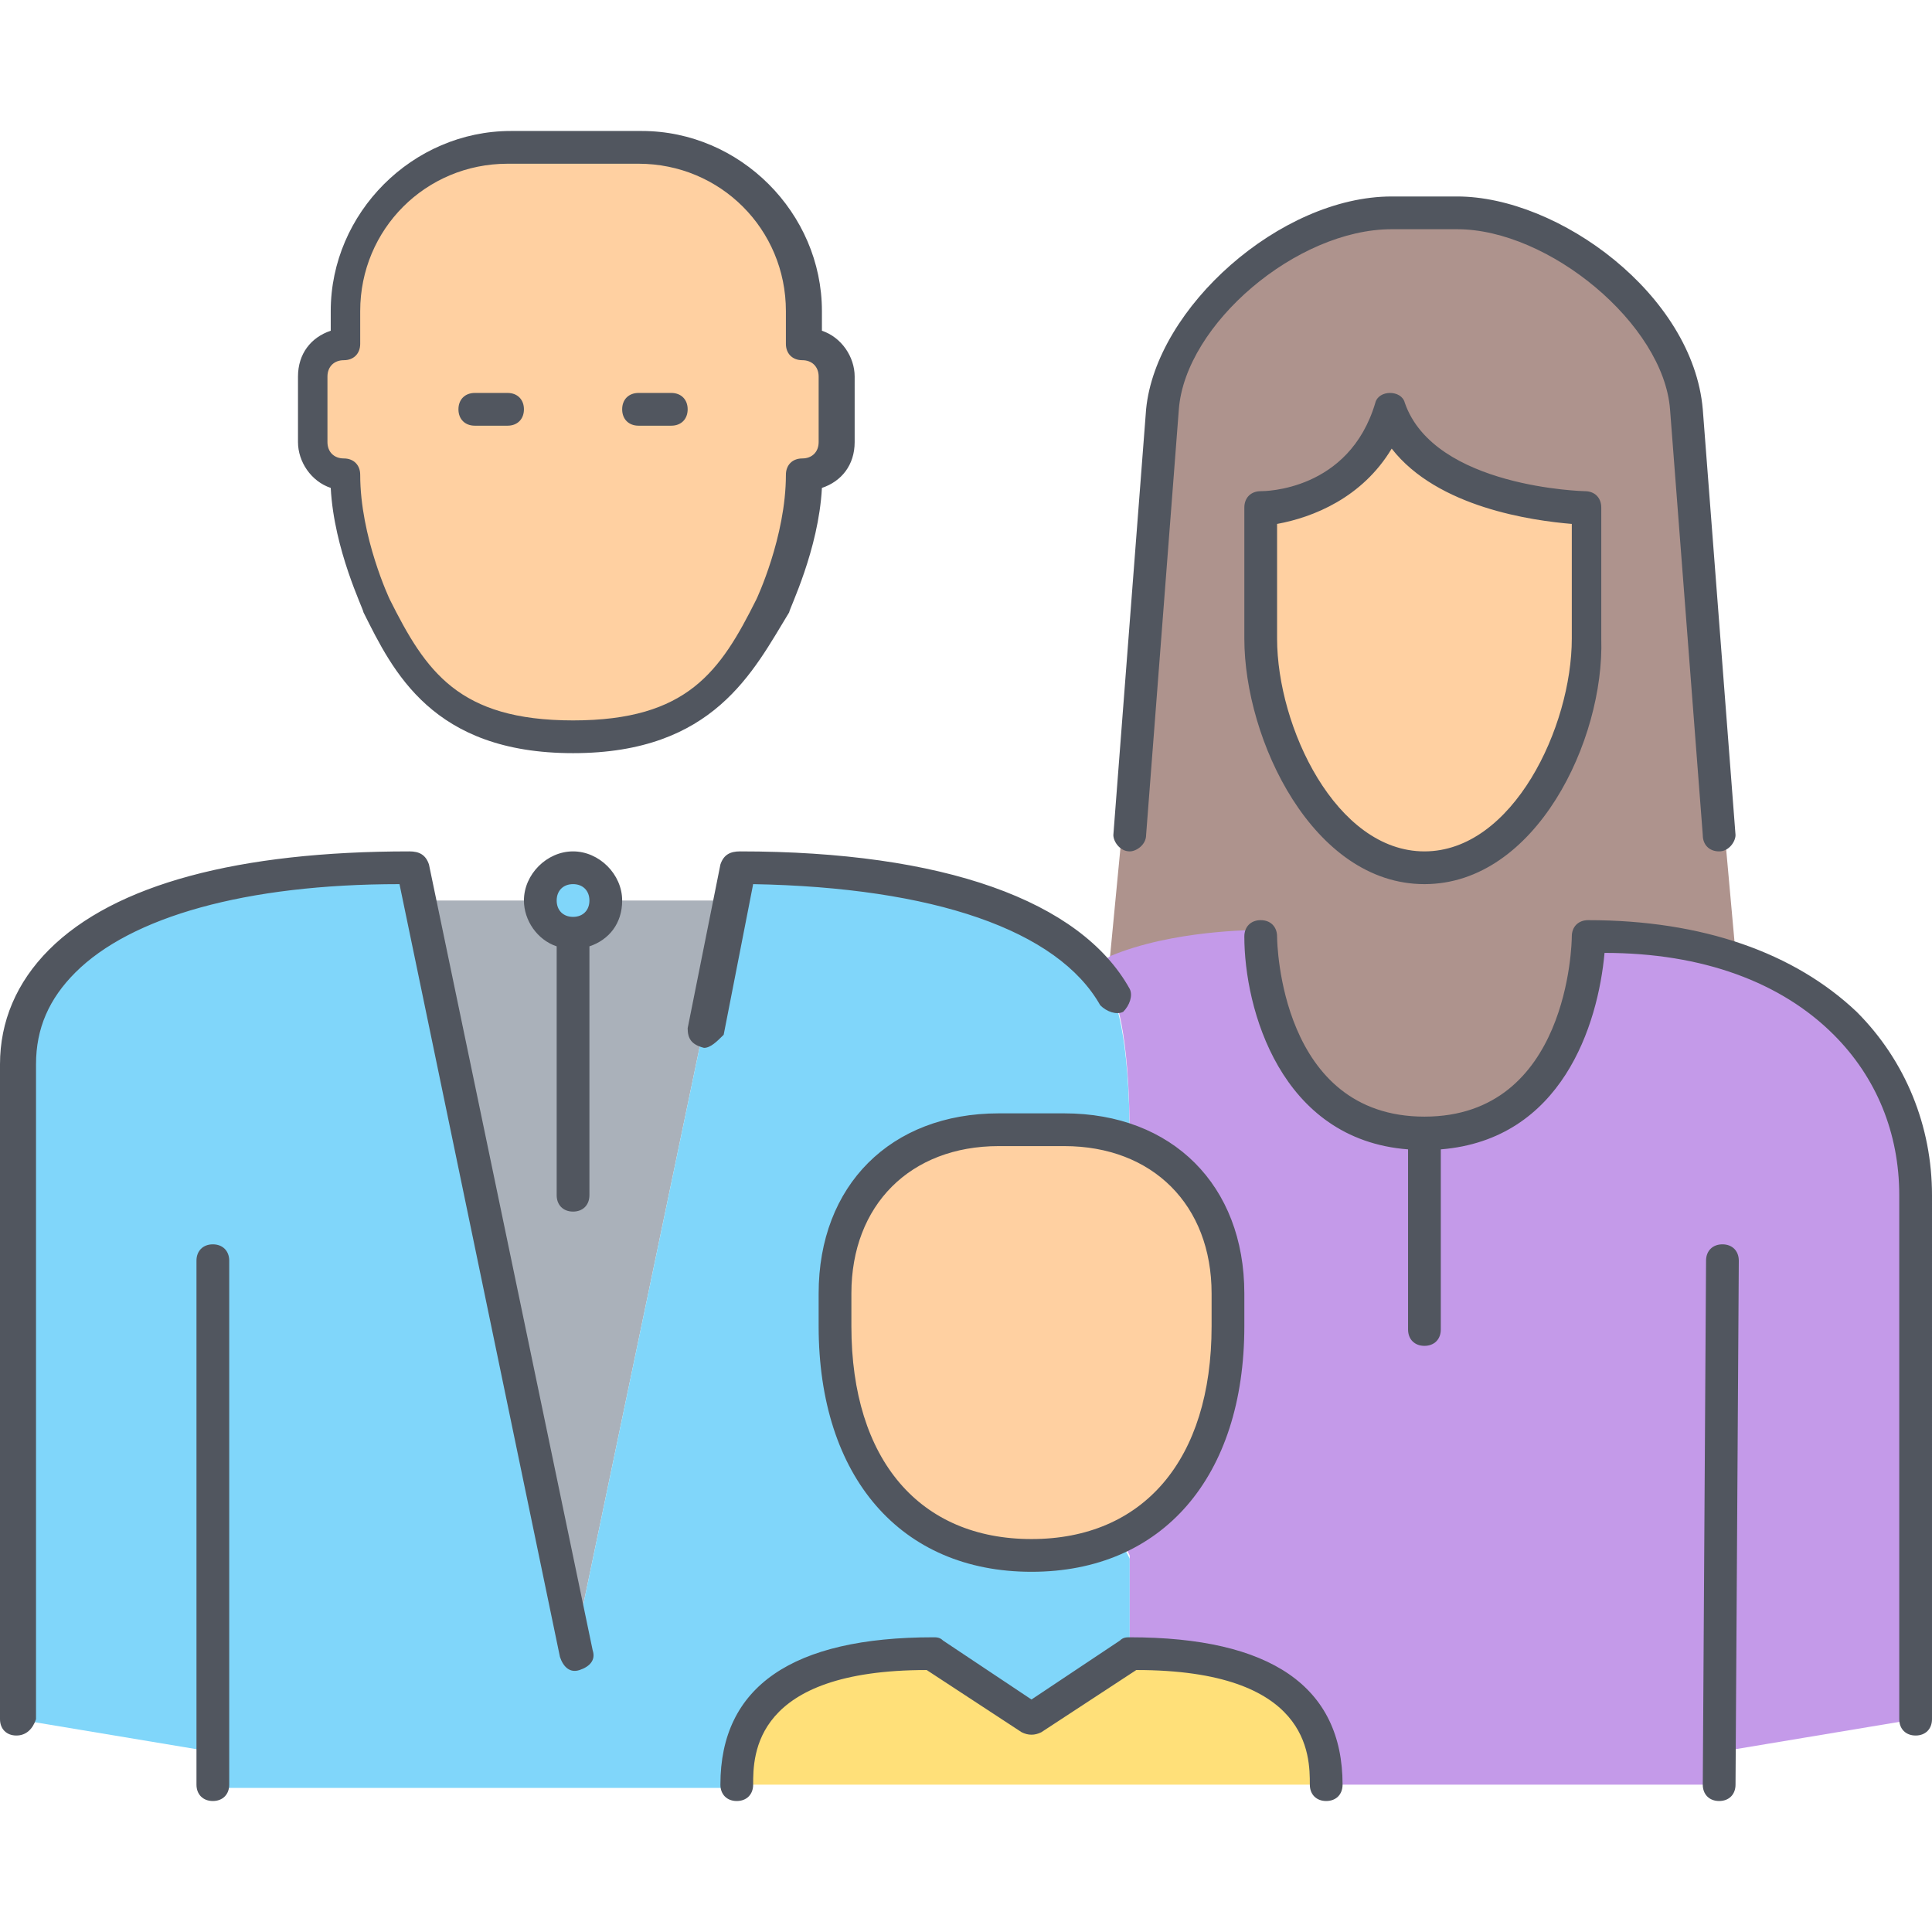
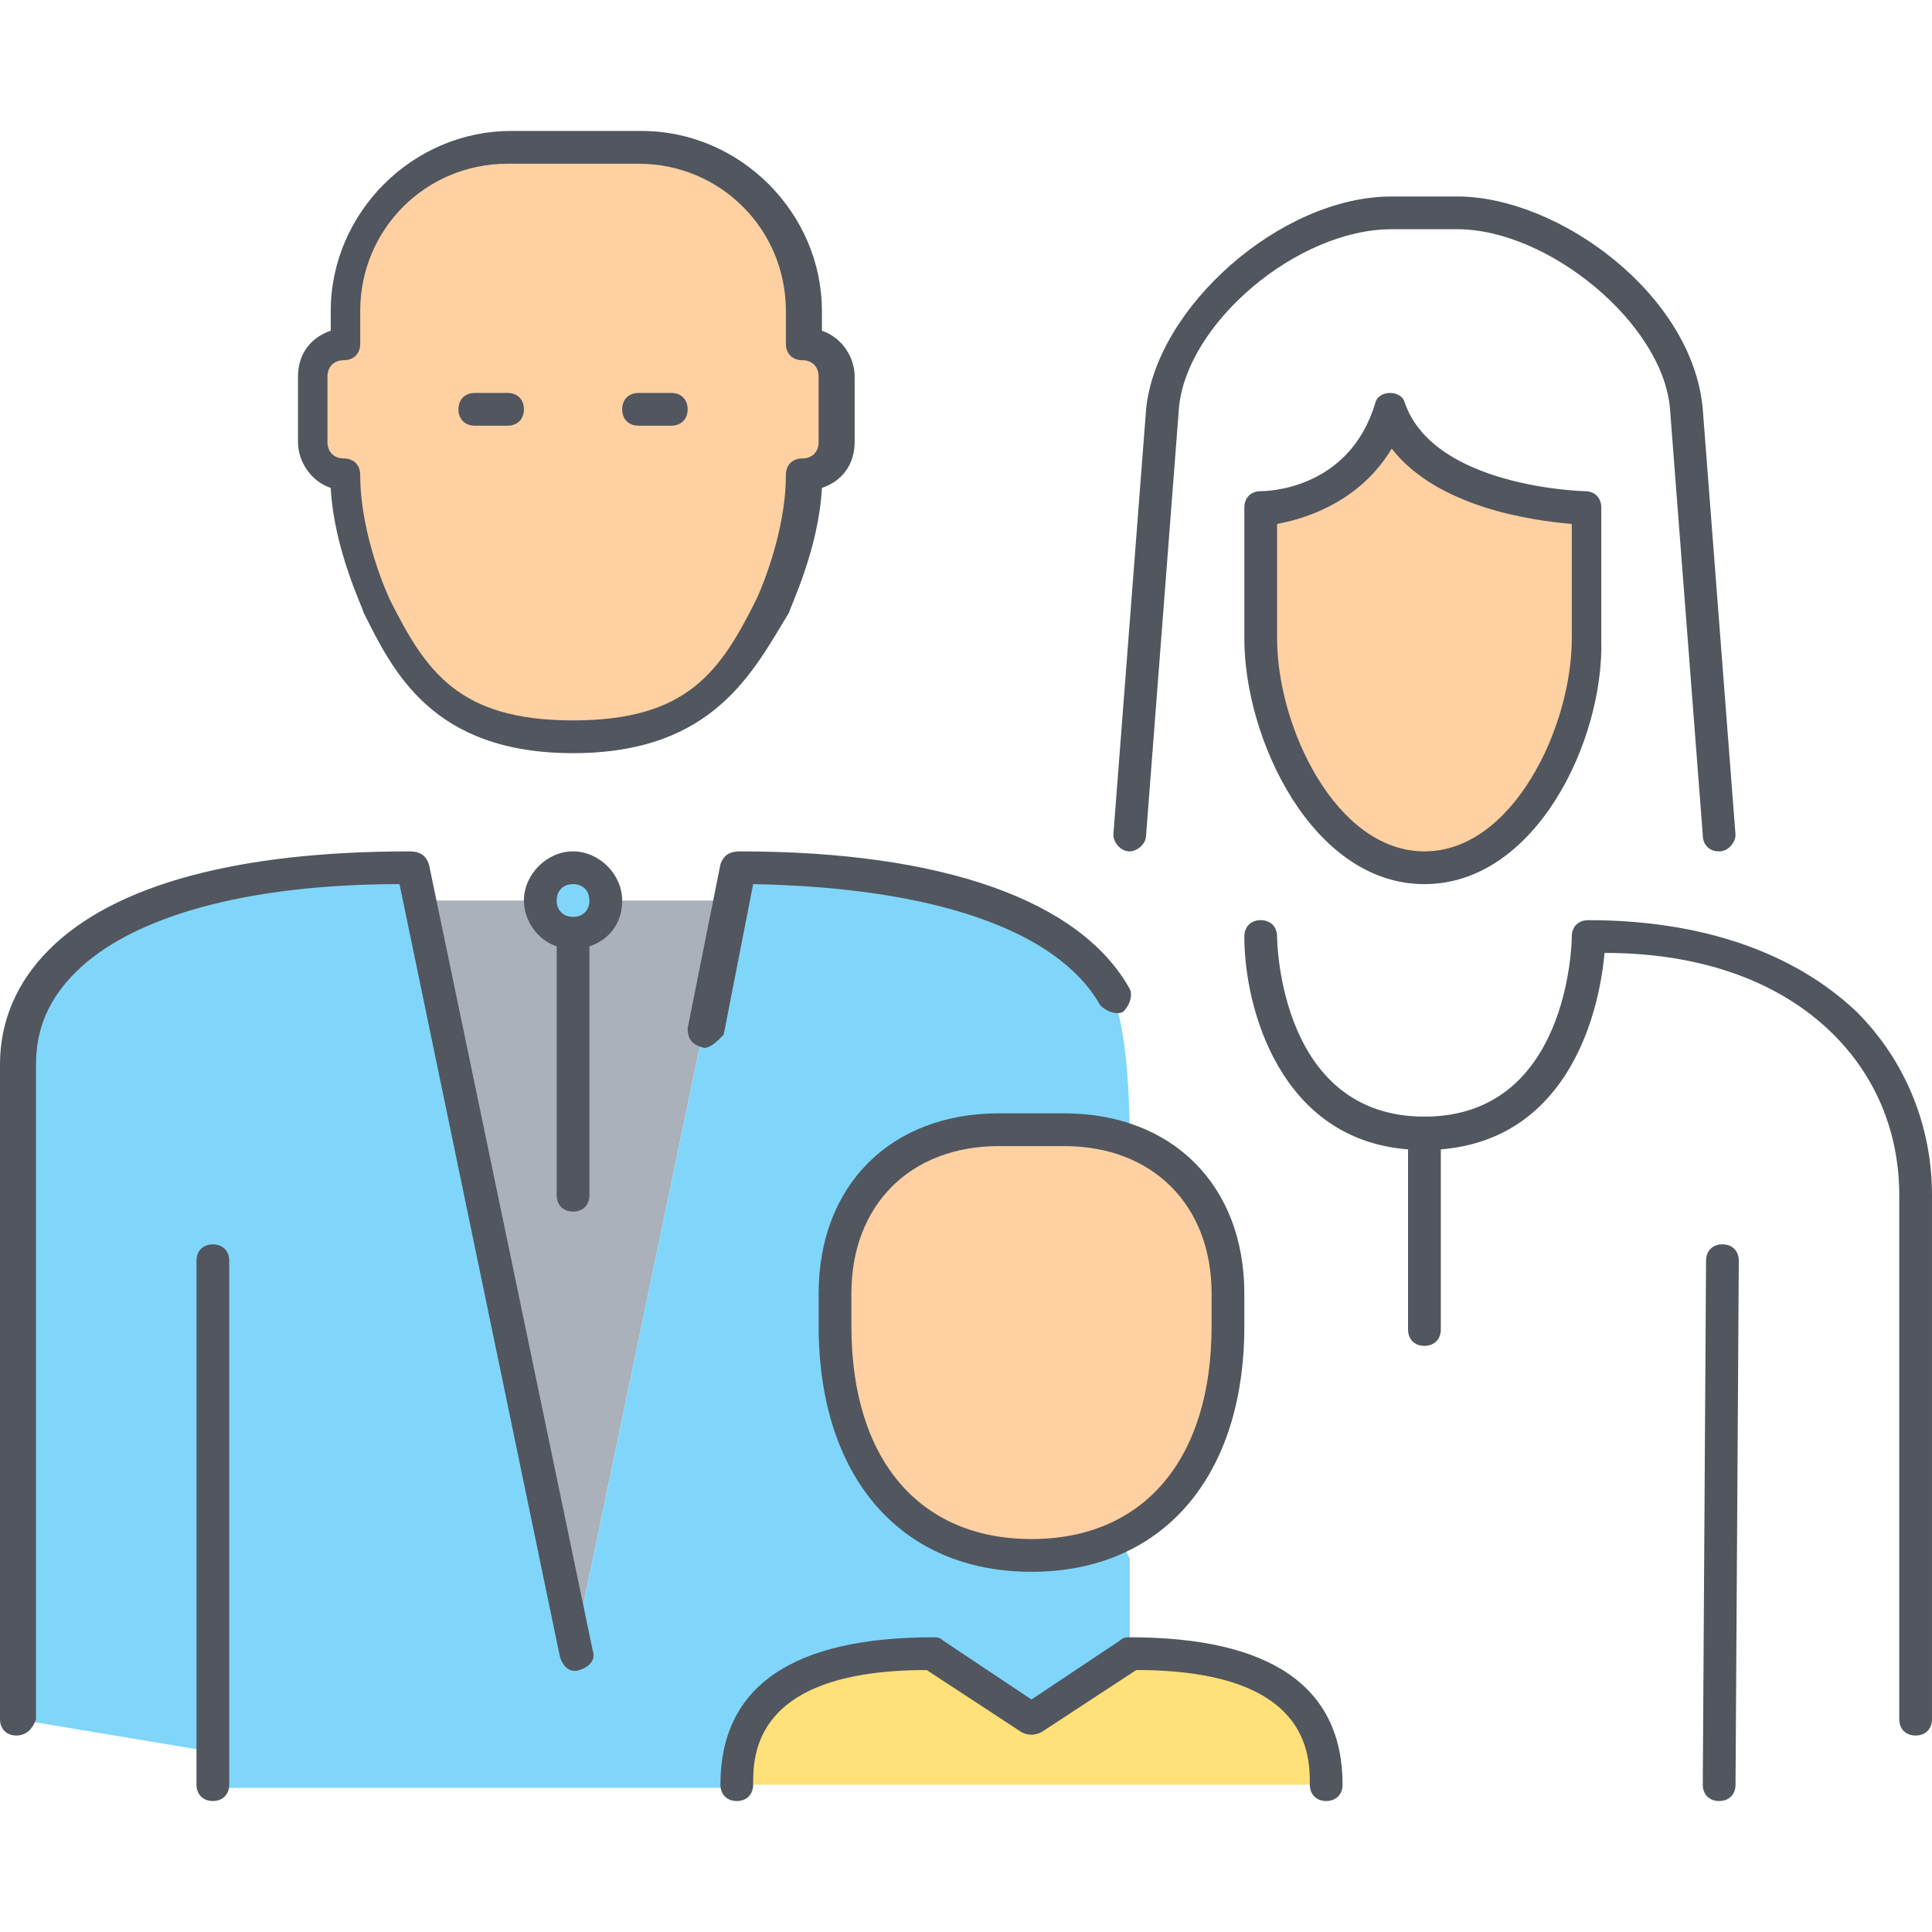
<svg xmlns="http://www.w3.org/2000/svg" version="1.1" id="Layer_1" x="0px" y="0px" viewBox="0 0 503.467 503.467" style="enable-background:new 0 0 503.467 503.467;" xml:space="preserve">
  <g transform="translate(1 9)">
    <polyline style="fill:#AAB1BA;" points="188.44,225.667 189.293,225.667 148.333,421.933 107.373,225.667 109.08,225.667  " />
    <path style="fill:#80D6FA;" d="M54.467,447.533L3.267,439V268.333c0-34.133,42.667-51.2,102.4-51.2l1.707,8.533l40.96,196.267   l40.96-196.267l1.707-8.533c42.667,0,76.8,8.533,93.013,26.453l0,0c2.56,2.56,3.413,5.12,5.12,7.68c0,0,4.267,7.68,4.267,37.547   l0,0c-5.12-1.707-11.093-2.56-17.067-2.56h-17.067c-25.6,0-42.667,17.067-42.667,42.667v8.533c0,34.133,17.067,59.733,51.2,59.733   c8.533,0,16.213-1.707,23.04-5.12l2.56,5.12v25.6l-25.6,17.067l-25.6-17.067c-42.667,0-51.2,17.92-51.2,34.133H54.467V447.533z    M148.333,234.2c5.12,0,8.533-3.413,8.533-8.533c0-5.12-3.413-8.533-8.533-8.533s-8.533,3.413-8.533,8.533   C139.8,230.787,143.213,234.2,148.333,234.2z" />
    <path style="fill:#FFD0A1;" d="M412.867,123.267V157.4c0,25.6-17.067,59.733-42.667,59.733S327.533,183,327.533,157.4v-34.133   c0,0,25.6,0,34.133-25.6C370.2,123.267,412.867,123.267,412.867,123.267z M216.6,89.133V106.2c0,4.267-3.413,8.533-8.533,8.533   c0,17.067-8.533,34.133-8.533,34.133C191,165.933,181.613,183,148.333,183s-42.667-17.067-51.2-34.133   c0,0-8.533-17.067-8.533-34.133c-4.267,0-8.533-4.267-8.533-8.533V89.133c0-4.267,4.267-8.533,8.533-8.533v-8.533   c0-23.893,18.773-42.667,42.667-42.667H165.4c23.893,0,42.667,18.773,42.667,42.667V80.6C213.187,80.6,216.6,84.867,216.6,89.133z    M319,328.067v8.533c0,25.6-9.387,46.08-28.16,54.613c-6.827,3.413-14.507,5.12-23.04,5.12c-34.133,0-51.2-25.6-51.2-59.733v-8.533   c0-25.6,17.067-42.667,42.667-42.667h17.067c5.973,0,11.947,0.853,17.067,2.56C309.613,293.933,319,308.44,319,328.067z" />
    <path style="fill:#FFE079;" d="M344.6,456.067H191c0-16.213,8.533-34.133,51.2-34.133L267.8,439l25.6-17.067   C336.067,421.933,344.6,439.853,344.6,456.067" />
-     <path style="fill:#AE938D;" d="M412.867,157.4v-34.133c0,0-42.667,0-51.2-25.6c-8.533,25.6-34.133,25.6-34.133,25.6V157.4   c0,25.6,17.067,59.733,42.667,59.733S412.867,183,412.867,157.4 M438.467,97.667l12.8,141.653v0.853   c-11.093-3.413-23.893-5.973-38.4-5.973c0,0,0,51.2-42.667,51.2s-42.667-51.2-42.667-51.2c-0.853,0-22.187,0-39.253,6.827v-0.853   l13.653-142.507c2.56-25.6,34.133-51.2,59.733-51.2h17.067C404.333,46.467,436.76,72.067,438.467,97.667" />
-     <path style="fill:#C49AE9;" d="M370.2,285.4c42.667,0,42.667-51.2,42.667-51.2c14.507,0,27.307,1.707,38.4,5.973   c32.427,11.093,46.933,36.693,46.933,62.293V439l-51.2,8.533v8.533H344.6c0-16.213-8.533-34.133-51.2-34.133v-25.6l-2.56-5.12   C309.613,382.68,319,361.347,319,336.6v-8.533c0-19.627-9.387-34.133-25.6-40.107l0,0c0-29.867-4.267-37.547-4.267-37.547   c-1.707-2.56-3.413-5.12-5.12-7.68l0.853-0.853c0.853-0.853,2.56-0.853,3.413-1.707c16.213-6.827,37.547-6.827,39.253-6.827   C327.533,234.2,327.533,285.4,370.2,285.4" />
  </g>
  <path style="fill:#51565F;" d="M448,469.333L448,469.333c-2.56,0-4.267-1.707-4.267-4.267l0,0l0.853-136.533  c0-2.56,1.707-4.267,4.267-4.267l0,0c2.56,0,4.267,1.707,4.267,4.267l0,0l-0.853,136.533  C452.267,467.627,450.56,469.333,448,469.333z M345.6,469.333c-2.56,0-4.267-1.707-4.267-4.267c0-7.68,0-29.867-45.227-29.867  l-24.747,16.213c-1.707,0.853-3.413,0.853-5.12,0L241.493,435.2c-45.227,0-45.227,22.187-45.227,29.867  c0,2.56-1.707,4.267-4.267,4.267s-4.267-1.707-4.267-4.267c0-25.6,18.773-38.4,55.467-38.4c0.853,0,1.707,0,2.56,0.853l23.04,15.36  l23.04-15.36c0.853-0.853,1.707-0.853,2.56-0.853c36.693,0,55.467,12.8,55.467,38.4C349.867,467.627,348.16,469.333,345.6,469.333z   M55.467,469.333c-2.56,0-4.267-1.707-4.267-4.267V328.533c0-2.56,1.707-4.267,4.267-4.267c2.56,0,4.267,1.707,4.267,4.267v136.533  C59.733,467.627,58.027,469.333,55.467,469.333z M499.2,452.267c-2.56,0-4.267-1.707-4.267-4.267V311.467  c0-16.213-5.973-30.72-17.067-41.813C464.213,256,443.733,248.32,418.133,248.32c-1.707,18.773-11.093,48.64-42.667,51.2v46.933  c0,2.56-1.707,4.267-4.267,4.267s-4.267-1.707-4.267-4.267V299.52c-33.28-2.56-42.667-36.693-42.667-55.467  c0-2.56,1.707-4.267,4.267-4.267l0,0c2.56,0,4.267,1.707,4.267,4.267c0,1.707,0.853,46.933,38.4,46.933s38.4-45.227,38.4-46.933  c0-2.56,1.707-4.267,4.267-4.267c29.867,0,53.76,8.533,69.973,23.893c12.8,12.8,19.627,29.867,19.627,47.787V448  C503.467,450.56,501.76,452.267,499.2,452.267z M4.267,452.267C1.707,452.267,0,450.56,0,448V277.333  C0,266.24,4.267,256,12.8,247.467c17.067-17.067,49.493-25.6,93.867-25.6c2.56,0,4.267,0.853,5.12,3.413l42.667,204.8  c0.853,2.56-0.853,4.267-3.413,5.12c-2.56,0.853-4.267-0.853-5.12-3.413L104.107,230.4c-40.107,0-69.973,8.533-84.48,23.04  c-6.827,6.827-10.24,14.507-10.24,23.893V448C8.533,450.56,6.827,452.267,4.267,452.267z M268.8,409.6  c-34.133,0-55.467-24.747-55.467-64v-8.533c0-28.16,18.773-46.933,46.933-46.933h17.067c28.16,0,46.933,18.773,46.933,46.933v8.533  C324.267,384.853,302.933,409.6,268.8,409.6z M260.267,298.667c-23.04,0-38.4,15.36-38.4,38.4v8.533  c0,34.987,17.92,55.467,46.933,55.467s46.933-20.48,46.933-55.467v-8.533c0-23.04-15.36-38.4-38.4-38.4H260.267z M149.333,315.733  c-2.56,0-4.267-1.707-4.267-4.267v-64.853c-5.12-1.707-8.533-6.827-8.533-11.947c0-6.827,5.973-12.8,12.8-12.8  c6.827,0,12.8,5.973,12.8,12.8c0,5.973-3.413,10.24-8.533,11.947v64.853C153.6,314.027,151.893,315.733,149.333,315.733z   M149.333,230.4c-2.56,0-4.267,1.707-4.267,4.267c0,2.56,1.707,4.267,4.267,4.267s4.267-1.707,4.267-4.267  C153.6,232.107,151.893,230.4,149.333,230.4z M183.467,273.067C183.467,273.067,182.613,273.067,183.467,273.067  c-3.413-0.853-4.267-2.56-4.267-5.12l8.533-42.667c0.853-2.56,2.56-3.413,5.12-3.413c52.907,0,88.747,12.8,101.547,35.84  c0.853,1.707,0,4.267-1.707,5.973c-1.707,0.853-4.267,0-5.973-1.707c-11.093-19.627-43.52-30.72-90.453-31.573l-7.68,39.253  C186.88,271.36,185.173,273.067,183.467,273.067z M371.2,230.4c-29.013,0-46.933-37.547-46.933-64v-34.133  c0-2.56,1.707-4.267,4.267-4.267c0.853,0,23.04,0,29.867-23.04c0.853-3.413,6.827-3.413,7.68,0  c7.68,22.187,46.933,23.04,46.933,23.04c2.56,0,4.267,1.707,4.267,4.267V166.4C418.133,192.853,400.213,230.4,371.2,230.4z   M332.8,136.533V166.4c0,23.04,15.36,55.467,38.4,55.467s38.4-32.427,38.4-55.467v-29.867c-10.24-0.853-34.987-4.267-46.933-19.627  C354.987,129.707,342.187,134.827,332.8,136.533z M448,221.867c-2.56,0-4.267-1.707-4.267-4.267L435.2,106.667  c-1.707-22.187-31.573-46.933-55.467-46.933h-17.067c-24.747,0-53.76,24.747-55.467,46.933L298.667,217.6  c0,2.56-2.56,4.267-4.267,4.267c-2.56,0-4.267-2.56-4.267-4.267l8.533-110.933c2.56-26.453,34.987-55.467,64-55.467h17.067  c26.453,0,61.44,25.6,64,55.467l8.533,110.933C452.267,219.307,450.56,221.867,448,221.867L448,221.867z M149.333,196.267  c-36.693,0-46.933-21.333-54.613-36.693c0-0.853-7.68-16.213-8.533-32.427c-5.12-1.707-8.533-6.827-8.533-11.947V98.134  c0-5.973,3.413-10.24,8.533-11.947v-5.12c0-25.6,21.333-46.933,46.933-46.933h34.133c25.6,0,46.933,21.333,46.933,46.933v5.12  c5.12,1.707,8.533,6.827,8.533,11.947V115.2c0,5.973-3.413,10.24-8.533,11.947c-0.853,16.213-8.533,31.573-8.533,32.427  C196.267,174.933,186.027,196.267,149.333,196.267z M132.267,42.667c-21.333,0-38.4,17.067-38.4,38.4V89.6  c0,2.56-1.707,4.267-4.267,4.267c-2.56,0-4.267,1.707-4.267,4.267V115.2c0,2.56,1.707,4.267,4.267,4.267  c2.56,0,4.267,1.707,4.267,4.267c0,16.213,7.68,32.427,7.68,32.427c9.387,18.773,17.92,31.573,47.787,31.573  s38.4-12.8,47.787-31.573c0,0,7.68-16.213,7.68-32.427c0-2.56,1.707-4.267,4.267-4.267s4.267-1.707,4.267-4.267V98.133  c0-2.56-1.707-4.267-4.267-4.267S204.8,92.16,204.8,89.6v-8.533c0-21.333-17.067-38.4-38.4-38.4H132.267z M174.933,110.933H166.4  c-2.56,0-4.267-1.707-4.267-4.267s1.707-4.267,4.267-4.267h8.533c2.56,0,4.267,1.707,4.267,4.267S177.493,110.933,174.933,110.933z   M132.267,110.933h-8.533c-2.56,0-4.267-1.707-4.267-4.267s1.707-4.267,4.267-4.267h8.533c2.56,0,4.267,1.707,4.267,4.267  S134.827,110.933,132.267,110.933z" />
  <g>
</g>
  <g>
</g>
  <g>
</g>
  <g>
</g>
  <g>
</g>
  <g>
</g>
  <g>
</g>
  <g>
</g>
  <g>
</g>
  <g>
</g>
  <g>
</g>
  <g>
</g>
  <g>
</g>
  <g>
</g>
  <g>
</g>
</svg>